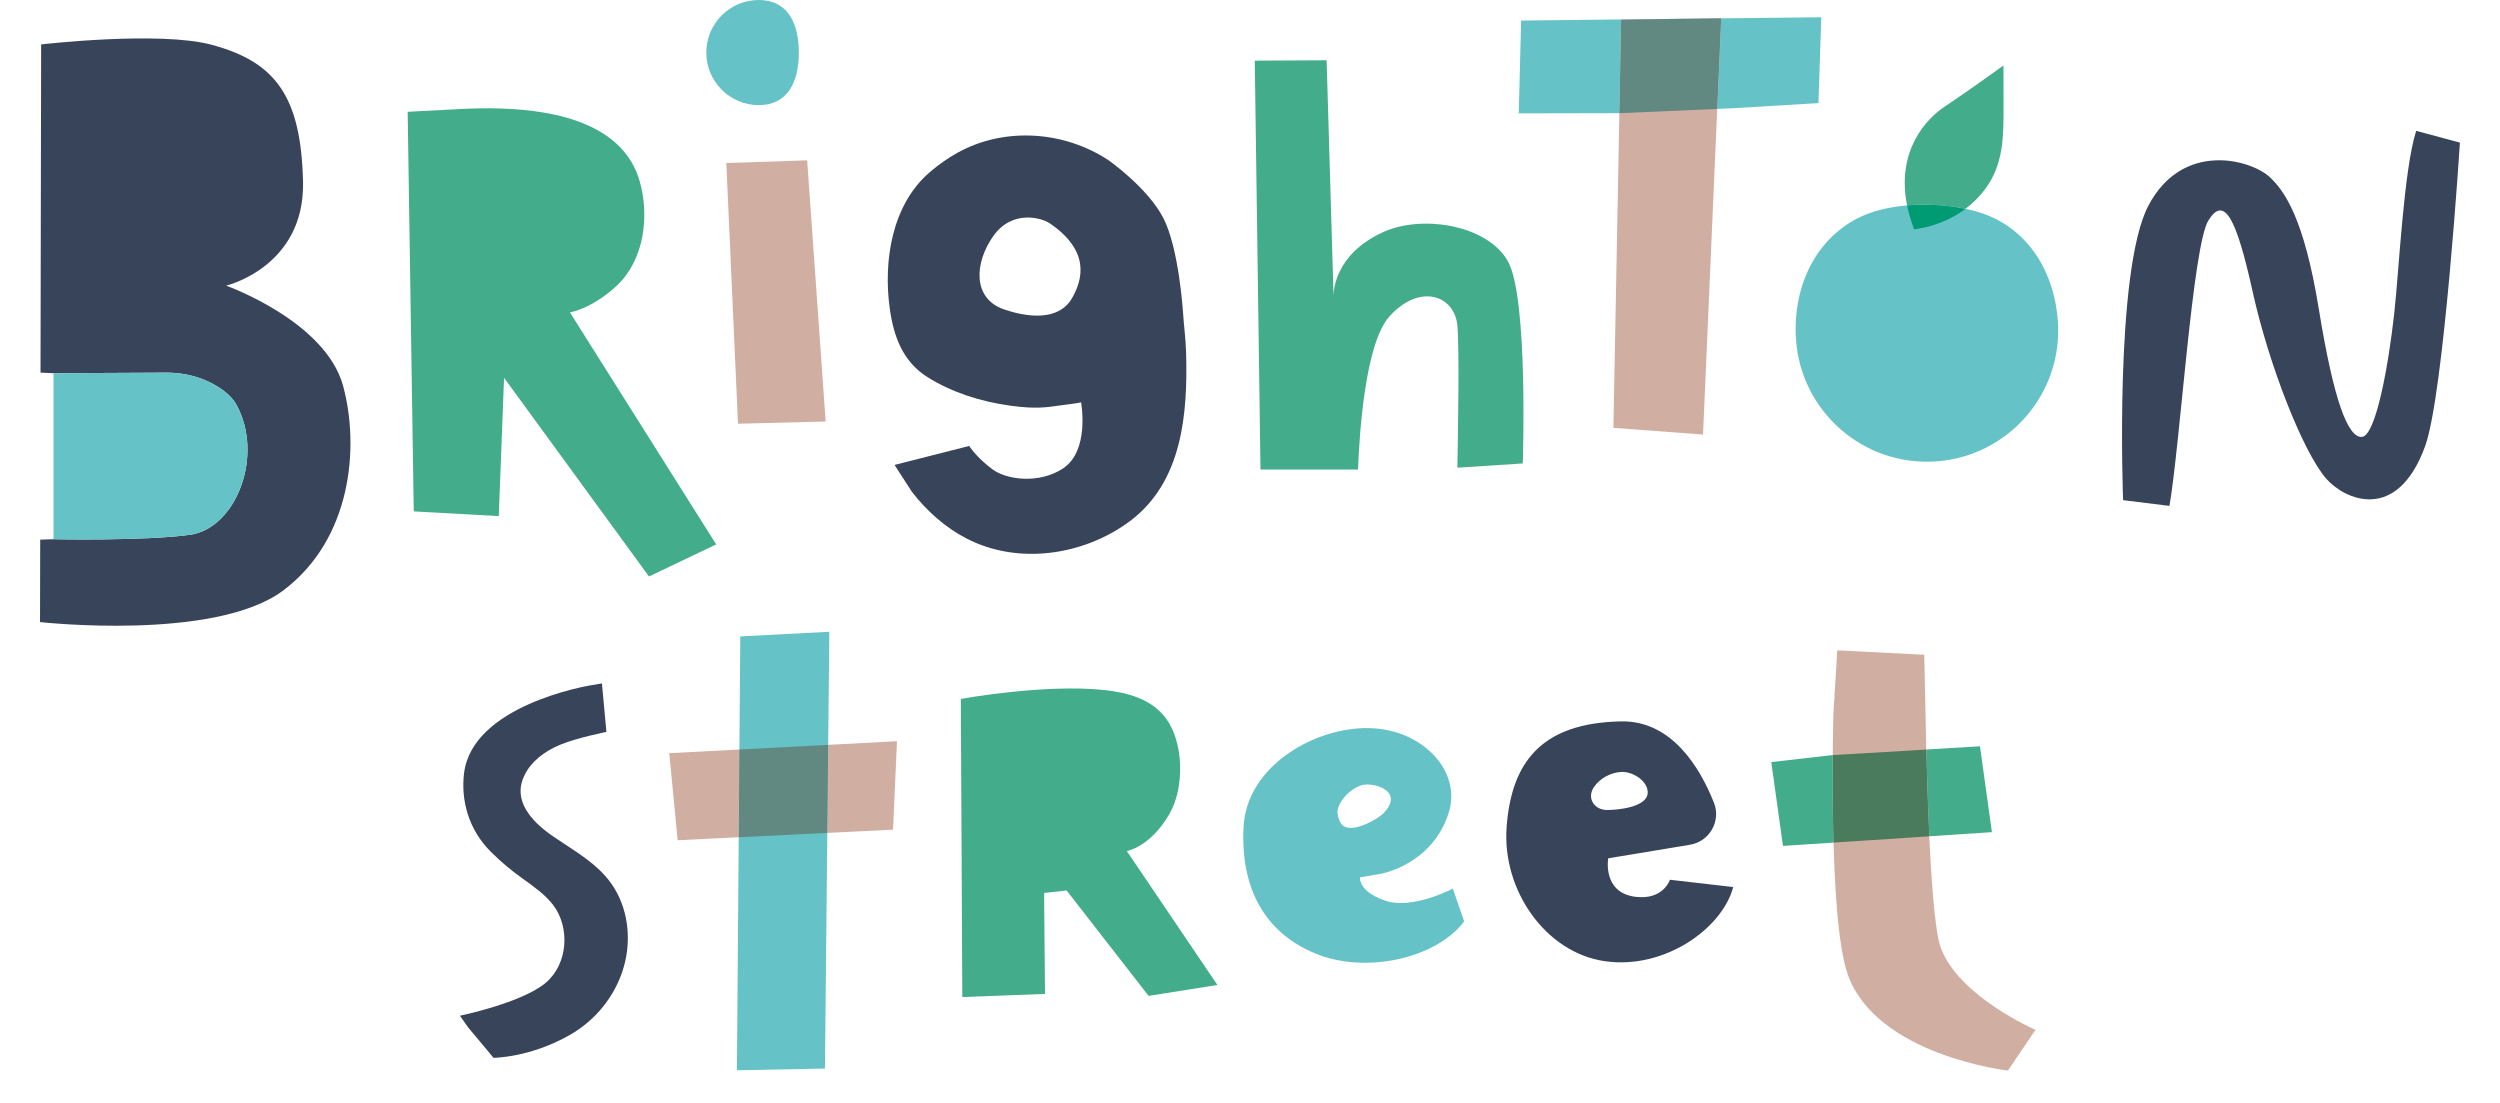
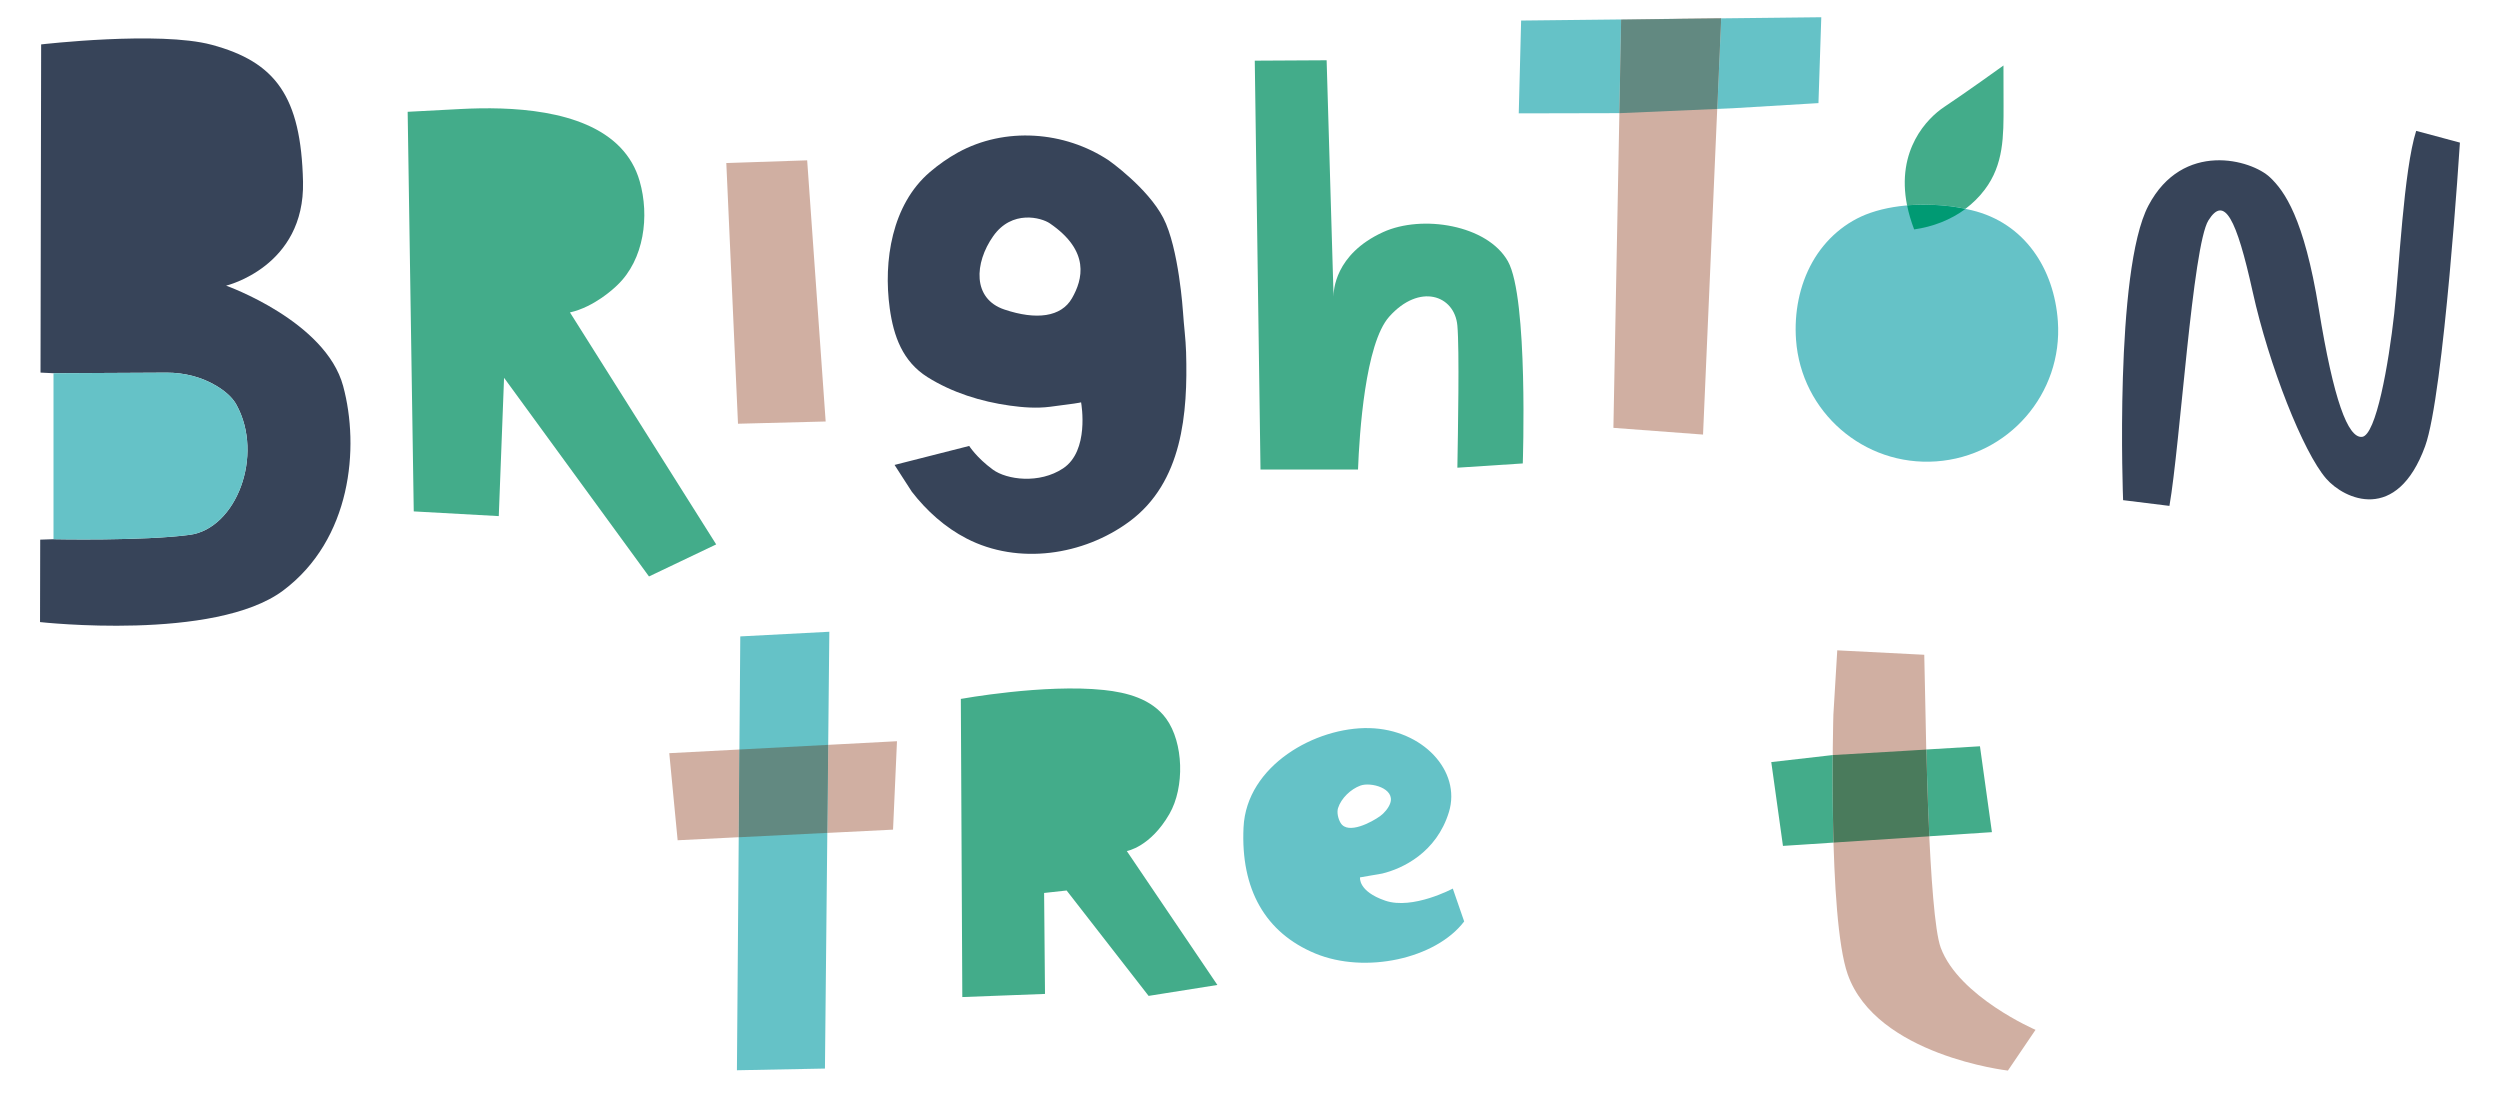
<svg xmlns="http://www.w3.org/2000/svg" version="1.2" baseProfile="tiny" id="Layer_1" x="0px" y="0px" viewBox="0 0 558.37 246.46" xml:space="preserve">
  <g>
    <polyline fill="#65C2C7" points="185.23,141.1 184.25,238.66 164.59,239.04 165.34,142.14 185.23,141.1  " />
    <path fill="#D0AFA2" d="M410.35,145.25l-0.87,14.41c0,0-1.26,45.3,3.2,57.95c6.4,18.14,35.78,21.5,35.78,21.5l6.17-9.1   c0,0-17.09-7.37-21.17-18.34c-2.74-7.37-3.38-51.27-3.38-51.27l-0.3-14.16L410.35,145.25" />
    <path fill="#43AC8A" d="M214.6,156.1l0.33,66.59l18.47-0.7l-0.2-22.55l5.03-0.55l18.31,23.54l15.36-2.44l-20.23-29.91   c0,0,5.26-0.87,9.53-8.31c3.41-5.92,3.18-15.89-0.75-21.28c-3.25-4.44-8.81-5.84-13.89-6.38C233.27,152.7,214.6,156.1,214.6,156.1z   " />
    <path fill="#65C2C7" d="M324.48,198.46c0,0-8.97,4.8-15.09,2.7c-6.13-2.1-5.63-5.2-5.63-5.2l4.93-0.85   c4.5-1.08,12.15-4.64,14.93-13.76c2.77-9.12-5.83-18.45-17.79-18.73s-27.44,8.33-28.09,22.18c-0.66,13.85,4.87,23.53,16.03,28.16   c11.16,4.62,26.91,1.19,33.25-7.16L324.48,198.46z M299.43,183.81c-0.56-0.91-0.89-2.36-0.58-3.33c0.71-2.21,2.83-4.22,4.99-5.02   c2.31-0.85,7.82,0.6,6.66,3.95c-0.37,1.06-1.35,2.23-2.27,2.88C306.47,183.56,301.08,186.51,299.43,183.81z" />
-     <path fill="#374459" d="M372.97,196.49c0,0-1.45,4.63-7.78,3.8c-7.35-0.97-6-8.59-6-8.59l18.27-3.03c4.36-0.72,6.98-5.29,5.34-9.4   c-3.1-7.79-9.4-18.35-20.71-18.15c-18.24,0.34-24.53,9.53-25.59,23.57c-1.06,14.04,8.64,28.07,21.94,29.99   c13.3,1.92,26.23-7.3,28.67-16.56L372.97,196.49z M357.8,180.76c-2.1-0.58-3.26-2.82-1.79-4.98c1.33-1.96,3.8-3.28,6.16-3.37   c2.35-0.09,5.63,1.77,5.84,4.38c0.28,3.58-7.08,4.16-9.19,4.12C358.46,180.9,358.12,180.85,357.8,180.76z" />
-     <path fill="#374459" d="M139.05,216.84c-1.84,5.63-5.89,10.96-11.79,14.32c-8.95,5.1-17.03,5.1-17.03,5.1l-5.71-6.84l-1.79-2.56   c0,0,13.85-2.86,19.17-7.37c5.04-4.28,5.43-12.47,1.6-17.42c-1.74-2.25-4.16-3.97-6.72-5.81c-2.48-1.75-4.87-3.75-7.13-5.99   c-5.05-5.02-6.72-11.58-6.01-17.52c1.8-15.17,27.37-19.54,28.46-19.72l2.34-0.39l1,10.83c0,0-6.48,1.29-10.24,2.83   c-3.76,1.54-6.68,3.94-8.04,6.83c-0.81,1.74-3.26,6.99,6.2,13.55c0.94,0.65,1.91,1.28,2.88,1.93c4.15,2.71,8.45,5.52,11.07,9.93   C140.45,203.78,141.1,210.62,139.05,216.84z" />
    <path fill="#D0AFA2" d="M165.14,167.4l-15.66,0.82l1.87,19.45l13.64-0.68L165.14,167.4 M200.34,165.55l-15.36,0.81l-0.2,19.67   l14.68-0.73L200.34,165.55" />
    <polyline fill="#628981" points="184.98,166.36 165.14,167.4 164.99,187 184.78,186.02 184.98,166.36  " />
    <path fill="#43AC8A" d="M409.34,168.64l-0.02,0l-13.71,1.57l2.61,18.72l11.29-0.74C409.31,180.98,409.3,173.93,409.34,168.64    M442.22,166.68l-11.99,0.72c0.12,5.06,0.34,12.23,0.68,19.38l13.98-0.92L442.22,166.68" />
    <path fill="#4A7B5C" d="M430.23,167.41l-5.07,0.31l-15.81,0.92c-0.04,5.29-0.03,12.34,0.17,19.55l21.39-1.4   C430.56,179.64,430.35,172.46,430.23,167.41" />
    <path fill="#374459" d="M63.23,131.9c-15.26,11.4-54.29,7.04-54.29,7.04l0.04-18.41l2.97-0.1c0,0,19.99,0.42,30.4-0.97   c10.4-1.38,16.68-17.74,10.46-29.06c-0.93-1.7-2.61-3.09-4.4-4.17c-3.35-2.03-7.24-3-11.16-3l-25.3,0.13l-2.9-0.14l0.14-73.3   c0,0,26.41-3.06,38.08,0.08c14.28,3.83,19.97,11.52,20.41,30.57C68.12,59.61,50.5,63.8,50.5,63.8s22.22,7.91,26.14,22.42   C80.36,99.97,78.48,120.5,63.23,131.9z" />
    <path fill="#65C2C7" d="M42.35,119.46c-10.41,1.39-30.4,0.97-30.4,0.97V83.36l25.3-0.13c3.92,0,7.81,0.97,11.16,3   c1.79,1.08,3.47,2.47,4.4,4.17C59.03,101.72,52.75,118.08,42.35,119.46z" />
    <path fill="#43AC8A" d="M138.54,32.92c-8.27-8.6-24.64-9.15-35.7-8.57c-5.66,0.3-11.79,0.62-11.79,0.62l1.36,89.25l18.99,1.05   l1.18-30.89l32.37,44.37l15.01-7.16l-32.66-51.81c5.52-1.24,9.96-5.5,10.58-6.1c6-5.72,7.22-15.44,4.99-23.21   C142.01,37.45,140.5,34.96,138.54,32.92z" />
    <path fill="#374459" d="M474.19,111.71c0,0-2.01-51.26,5.66-65.8c7.67-14.54,22.97-10.27,27.16-6.29c3.17,3,7.58,8.99,10.89,29.38   c3.31,20.39,6.5,28.86,9.64,28.58c3.15-0.29,5.96-16.26,7.21-27.58c1.09-9.82,2.11-32,4.9-40.77l9.77,2.62c0,0-3.6,56.36-7.77,67.8   c-6.32,17.34-18.06,11.89-22.1,7.25c-5.13-5.89-12.78-25.27-16.42-41.74c-3.64-16.47-6.34-21.6-9.88-15.94   c-3.54,5.66-6.32,50.07-8.71,63.77L474.19,111.71z" />
    <path fill="#374459" d="M264.22,69.7c0,0-0.91-14.3-4.41-21.04c-3.5-6.74-12.16-12.83-12.16-12.83c-9.9-6.57-23.2-7.54-33.69-1.77   c-2.23,1.23-4.33,2.71-6.27,4.37c-8.51,7.28-10.42,19.87-8.97,30.43c0.86,6.25,2.89,11.88,8.42,15.36   c5.52,3.47,11.96,5.47,18.39,6.37c2.97,0.42,6.03,0.64,9.01,0.26c5.29-0.66,6.63-0.9,6.92-0.99c0.09,0.52,1.85,10.83-4,14.74   c-5.33,3.55-12.61,2.55-15.7,0.29c-3.65-2.67-5.29-5.29-5.29-5.29l-16.67,4.24c0.03-0.01,3.6,5.66,3.86,5.99   c3.3,4.26,7.42,7.97,12.23,10.45c11.53,5.96,26.1,3.78,36.36-3.8c11.86-8.76,13.07-24.16,12.66-37.84   C264.82,75.64,264.41,72.68,264.22,69.7z M239.42,66.62c-2.4,4.18-7.93,4.92-15.1,2.51c-7.17-2.41-6.7-10.39-2.5-16.37   c4.2-5.98,10.78-4.16,12.66-2.87C243.54,56.09,241.82,62.44,239.42,66.62z" />
    <path fill="#43AC8A" d="M336.79,58.36c-4.58-8.14-19.17-10.49-27.87-6.52c-10.87,4.96-11.09,13.27-11.07,14.39l-1.55-52.77   l-16.05,0.09l1.28,91.32h21.65l0.13,0c0.31-8.13,1.62-28.12,6.95-34.12c6.75-7.59,14.63-4.85,15.24,1.97   c0.48,5.35,0.13,23.94,0,31.74l14.61-0.95C340.11,103.52,341.37,66.5,336.79,58.36z" />
    <polygon fill="#D0AFA2" points="162.22,36.41 180.28,35.81 184.41,94.14 164.83,94.64  " />
-     <path fill="#65C2C7" d="M169.49,23.48c-6.48,0-11.74-5.26-11.74-11.74c0-6.48,5.26-11.74,11.74-11.74c6.48,0,8.93,5.26,8.93,11.74   C178.42,18.23,175.98,23.48,169.49,23.48z" />
    <polyline fill="#D0AFA2" points="362.08,4.39 360.35,95.56 380.37,97.06 384.42,4.07 362.08,4.39  " />
    <path fill="#65C2C7" d="M428.42,45.74c-3.72,0.1-7.4,0.67-10.65,1.79c-5.54,1.91-10.09,5.9-12.96,10.98   c-2.95,5.24-4.09,11.39-3.67,17.36c1.14,16.15,15.15,28.32,31.3,27.18s28.32-15.15,27.18-31.3c-0.82-11.7-7.39-21.94-19.22-24.79   C436.73,46.07,432.55,45.62,428.42,45.74" />
    <path fill="#65C2C7" d="M375.73,4.19l-35.99,0.4l-0.53,20.73l22.47-0.05l0.4-20.88L375.73,4.19 M406.78,3.85L384.42,4.1   l-0.88,20.23l3.4-0.15l19.21-1.15L406.78,3.85" />
    <polyline fill="#628981" points="384.42,4.1 375.73,4.19 362.08,4.39 361.68,25.27 361.84,25.27 383.54,24.33 384.42,4.1  " />
    <path fill="#43AC8A" d="M447.47,14.63c0,0-8.2,5.91-13.24,9.26c-3.72,2.47-10.77,9.55-8.29,21.98c0.82-0.07,1.65-0.12,2.48-0.14   c0.43-0.01,0.86-0.02,1.28-0.02c3.18,0,6.36,0.33,9.28,0.92c1.6-1.19,3.05-2.61,4.29-4.25c4.28-5.65,4.23-12.01,4.22-18.82   C447.49,20.6,447.48,17.61,447.47,14.63" />
    <path fill="#009A73" d="M429.71,45.72c-0.43,0-0.86,0.01-1.28,0.02c-0.83,0.02-1.66,0.07-2.48,0.14c0.34,1.69,0.85,3.47,1.57,5.36   c4.17-0.59,8.16-2.12,11.48-4.59C436.07,46.05,432.89,45.72,429.71,45.72" />
  </g>
</svg>